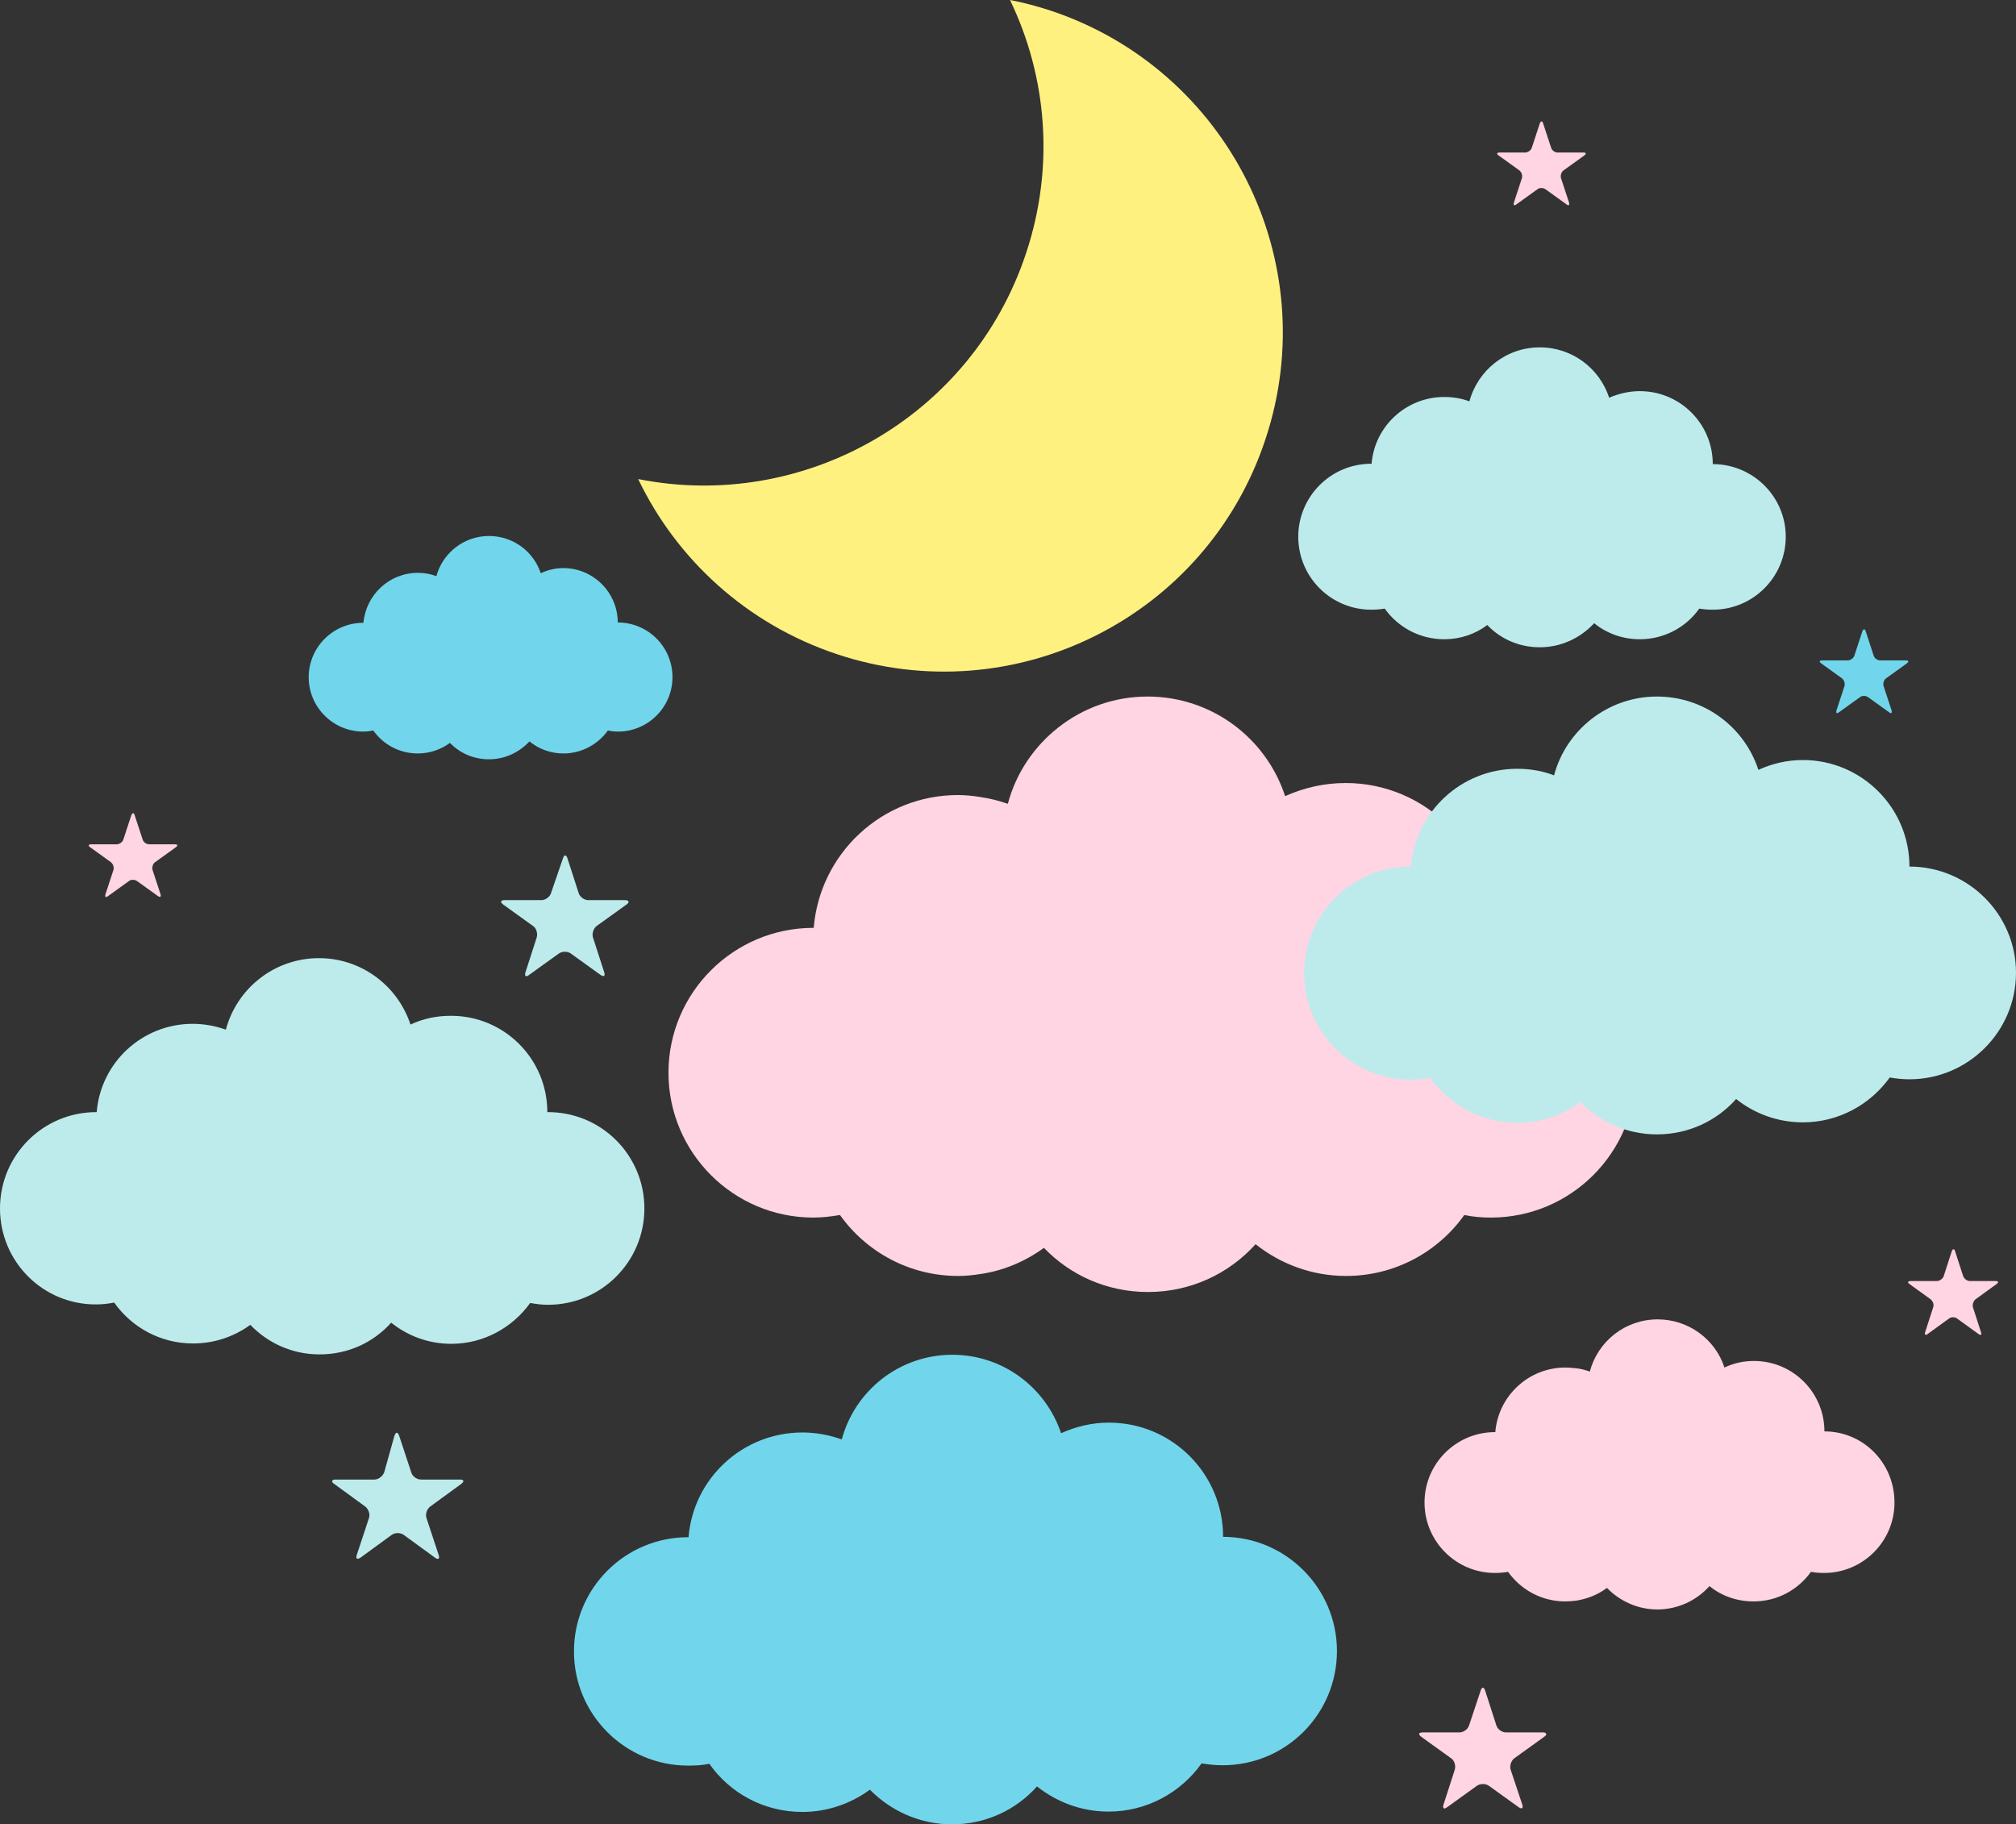
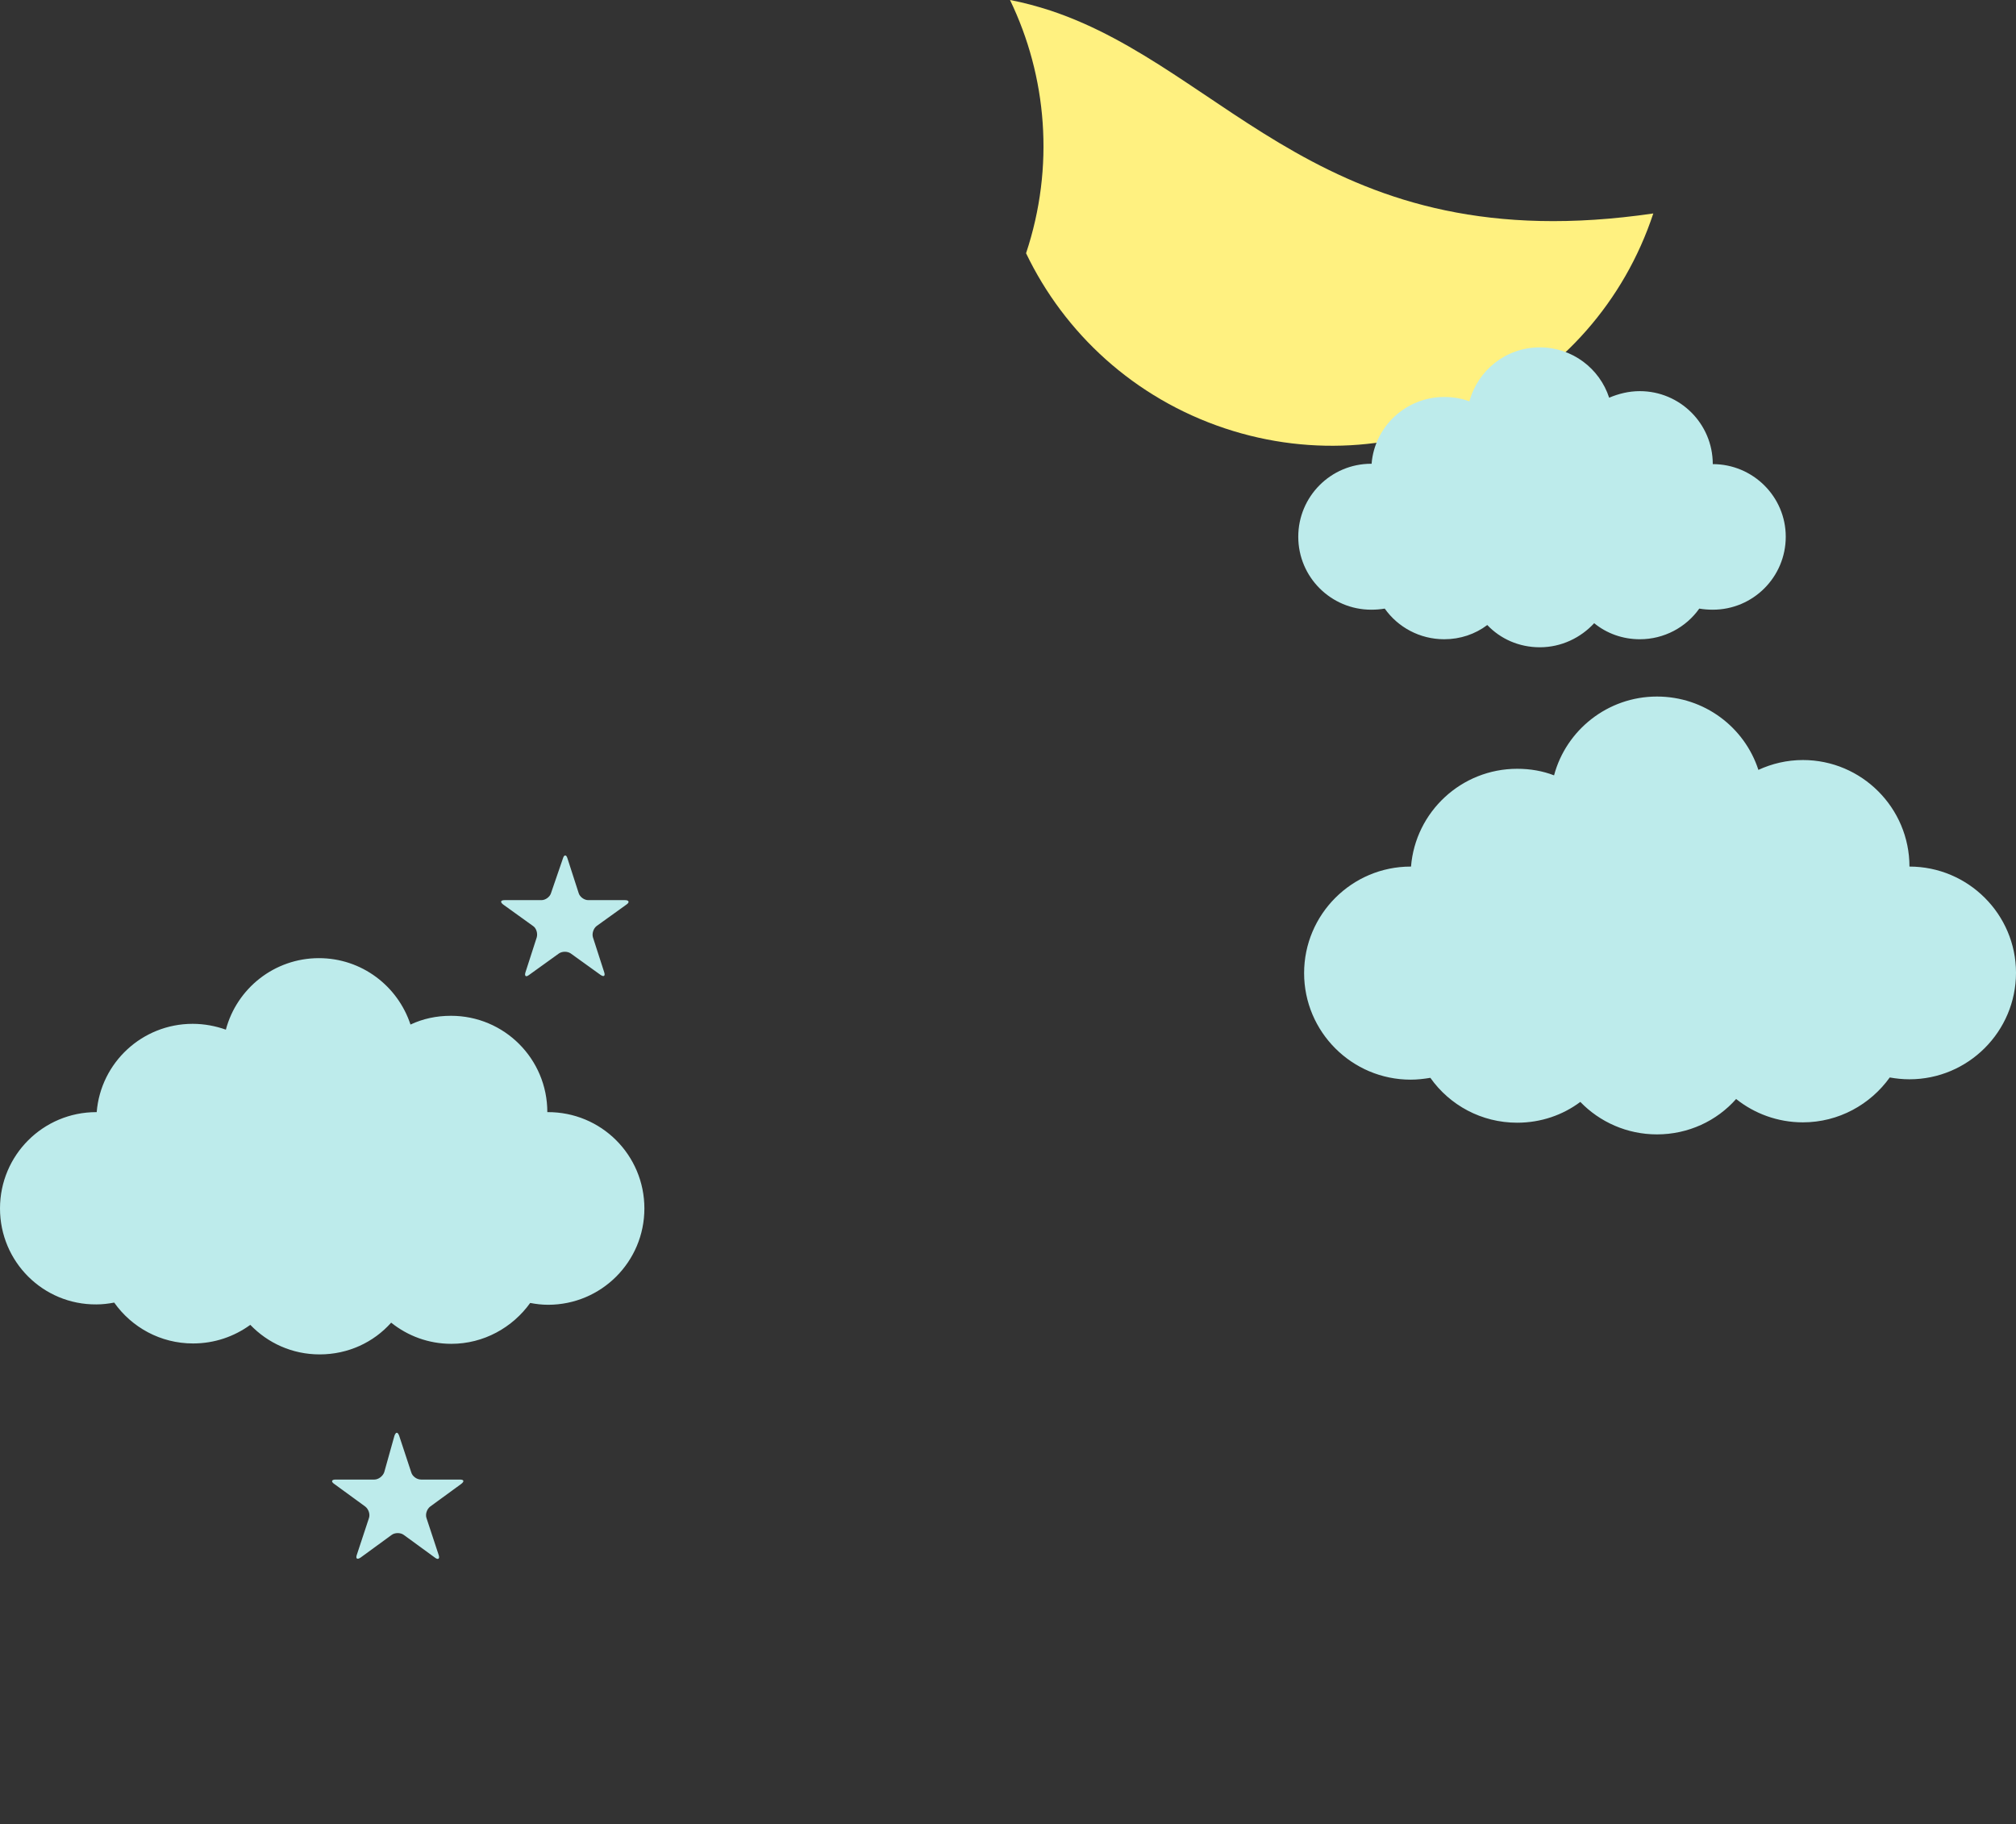
<svg xmlns="http://www.w3.org/2000/svg" height="500.0" preserveAspectRatio="xMidYMid meet" version="1.0" viewBox="0.0 0.0 552.5 500.0" width="552.5" zoomAndPan="magnify">
  <rect x="0.0" y="0.0" width="552.5" height="500.0" fill="#333333" stroke="none" />
  <g>
    <g id="change1_1">
-       <path d="M448.3,294c0,21.9-17.8,39.7-39.7,39.7c-2.5,0-4.9-0.2-7.3-0.7c-7.2,10.1-19,16.7-32.4,16.7 c-9.4,0-18-3.3-24.8-8.7c-7.3,8.1-17.8,13.1-29.5,13.1c-11.2,0-21.3-4.6-28.5-12.1c-5.1,3.7-11.1,6.3-17.6,7.2 c-1.9,0.3-3.9,0.5-5.9,0.5c-13.4,0-25.2-6.6-32.4-16.7c-2.4,0.4-4.8,0.7-7.3,0.7c-21.9,0-39.7-17.8-39.7-39.7 c0-21.9,17.8-39.7,39.7-39.7c0.1,0,0.1,0,0.1,0c1.7-20.4,18.7-36.4,39.5-36.4c2,0,4,0.2,5.9,0.5c2.7,0.4,5.3,1,7.8,1.9 c4.5-16.9,20-29.4,38.3-29.4c17.6,0,32.5,11.4,37.7,27.3c5.1-2.3,10.7-3.6,16.6-3.6c21.9,0,39.7,17.8,39.7,39.7 C430.5,254.3,448.3,272.1,448.3,294z M500,392.3c0-10.6-8.6-19.3-19.3-19.3c-2.9,0-5.6,0.6-8.1,1.8c-2.5-7.7-9.8-13.2-18.3-13.2 c-8.9,0-16.4,6-18.6,14.3c-1.2-0.4-2.5-0.8-3.8-0.9c-0.9-0.1-1.9-0.2-2.9-0.2c-10.1,0-18.4,7.8-19.2,17.7c0,0,0,0-0.1,0 c-10.6,0-19.3,8.6-19.3,19.3c0,10.6,8.6,19.3,19.3,19.3c1.2,0,2.4-0.1,3.6-0.3c3.5,4.9,9.2,8.1,15.7,8.1c1,0,1.9-0.1,2.9-0.2 c3.2-0.5,6.1-1.7,8.5-3.5c3.5,3.6,8.4,5.9,13.8,5.9c5.7,0,10.8-2.5,14.3-6.4c3.3,2.7,7.5,4.2,12.1,4.2c6.5,0,12.2-3.2,15.7-8.1 c1.2,0.2,2.3,0.3,3.6,0.3c10.6,0,19.3-8.6,19.3-19.3C519.2,400.9,510.6,392.3,500,392.3z M402.6,472.9c-0.3,1-1.5,1.9-2.6,1.9 h-10.1c-1.1,0-1.3,0.5-0.4,1.2l8.2,5.9c0.9,0.6,1.3,2,1,3.1l-3.1,9.6c-0.3,1,0.1,1.4,1,0.7l8.2-5.9c0.9-0.6,2.3-0.6,3.2,0l8.2,5.9 c0.9,0.6,1.3,0.3,1-0.7L414,485c-0.3-1,0.1-2.4,1-3.1l8.2-5.9c0.9-0.6,0.7-1.2-0.4-1.2h-10.1c-1.1,0-2.3-0.9-2.6-1.9l-3.1-9.6 c-0.3-1-0.9-1-1.2,0L402.6,472.9z M33.8,230.1c-0.2,0.7-1.1,1.3-1.8,1.3h-7c-0.8,0-0.9,0.4-0.3,0.8l5.7,4.1 c0.6,0.5,0.9,1.4,0.7,2.1l-2.2,6.7c-0.2,0.7,0.1,1,0.7,0.5l5.7-4.1c0.6-0.5,1.6-0.5,2.3,0l5.7,4.1c0.6,0.4,0.9,0.2,0.7-0.5 l-2.2-6.7c-0.2-0.7,0.1-1.7,0.7-2.1l5.7-4.1c0.6-0.5,0.5-0.8-0.3-0.8h-7c-0.8,0-1.6-0.6-1.8-1.3l-2.2-6.7c-0.2-0.7-0.6-0.7-0.9,0 L33.8,230.1z M419.8,40.5c-0.2,0.7-1.1,1.3-1.8,1.3h-7c-0.8,0-0.9,0.4-0.3,0.8l5.7,4.1c0.6,0.5,0.9,1.4,0.7,2.1l-2.2,6.7 c-0.2,0.7,0.1,1,0.7,0.5l5.7-4.1c0.6-0.5,1.6-0.5,2.3,0l5.7,4.1c0.6,0.5,0.9,0.2,0.7-0.5l-2.2-6.7c-0.2-0.7,0.1-1.7,0.7-2.1 l5.7-4.1c0.6-0.5,0.5-0.8-0.3-0.8h-7c-0.8,0-1.6-0.6-1.8-1.3l-2.2-6.7c-0.2-0.7-0.6-0.7-0.9,0L419.8,40.5z M539.9,351.1 c-0.8,0-1.6-0.6-1.9-1.4l-2.2-6.8c-0.2-0.7-0.6-0.7-0.9,0l-2.2,6.8c-0.2,0.7-1.1,1.4-1.9,1.4h-7.2c-0.8,0-0.9,0.4-0.3,0.8l5.8,4.2 c0.6,0.5,1,1.4,0.7,2.2l-2.2,6.8c-0.2,0.7,0.1,1,0.7,0.5l5.8-4.2c0.6-0.5,1.7-0.5,2.3,0l5.8,4.2c0.6,0.5,1,0.2,0.7-0.5l-2.2-6.8 c-0.2-0.7,0.1-1.7,0.7-2.2l5.8-4.2c0.6-0.5,0.5-0.8-0.3-0.8H539.9z" fill="#FFD4E3" />
-     </g>
+       </g>
    <g id="change2_1">
-       <path d="M287.9,2.9c-3.7-1.2-7.4-2.2-11.1-2.9c10.1,20.9,12.3,45.7,4.4,69.4c-14.9,45-61,70.9-106.3,61.9 c10.5,21.9,29.6,39.7,54.5,48c48.7,16.2,101.3-10.2,117.4-58.9C363,71.7,336.6,19.1,287.9,2.9z" fill="#FFF180" />
+       <path d="M287.9,2.9c-3.7-1.2-7.4-2.2-11.1-2.9c10.1,20.9,12.3,45.7,4.4,69.4c10.5,21.9,29.6,39.7,54.5,48c48.7,16.2,101.3-10.2,117.4-58.9C363,71.7,336.6,19.1,287.9,2.9z" fill="#FFF180" />
    </g>
    <g id="change3_1">
-       <path d="M366.4,452.5c0,17.3-14,31.3-31.3,31.3c-2,0-3.9-0.2-5.8-0.5c-5.7,8-15,13.2-25.5,13.2 c-7.4,0-14.2-2.6-19.6-6.9c-5.7,6.4-14,10.4-23.3,10.4c-8.8,0-16.8-3.7-22.5-9.5c-5.2,3.8-11.6,6.1-18.5,6.1 c-10.6,0-19.9-5.2-25.5-13.2c-1.9,0.4-3.8,0.5-5.8,0.5c-17.3,0-31.3-14-31.3-31.3c0-17.3,14-31.3,31.3-31.3c0,0,0.1,0,0.1,0 c1.3-16.1,14.8-28.7,31.2-28.7c3.8,0,7.4,0.7,10.8,1.9c3.6-13.4,15.8-23.2,30.3-23.2c13.9,0,25.6,9,29.8,21.5 c4-1.8,8.4-2.9,13.1-2.9c17.3,0,31.3,14,31.3,31.3C352.3,421.2,366.4,435.2,366.4,452.5z M169.3,170.6c0-8.2-6.7-14.9-14.9-14.9 c-2.2,0-4.3,0.5-6.2,1.4c-2-6-7.6-10.2-14.2-10.2c-6.9,0-12.7,4.7-14.4,11c-1.6-0.6-3.3-0.9-5.1-0.9c-7.8,0-14.2,6-14.9,13.7 c0,0,0,0-0.1,0c-8.2,0-14.9,6.7-14.9,14.9c0,8.2,6.7,14.9,14.9,14.9c0.9,0,1.9-0.1,2.8-0.3c2.7,3.8,7.1,6.3,12.2,6.3 c3.3,0,6.4-1.1,8.8-2.9c2.7,2.8,6.5,4.5,10.7,4.5c4.4,0,8.3-1.9,11.1-4.9c2.6,2.1,5.8,3.3,9.3,3.3c5,0,9.5-2.5,12.2-6.3 c0.9,0.2,1.8,0.3,2.8,0.3c8.2,0,14.9-6.7,14.9-14.9C184.3,177.3,177.6,170.6,169.3,170.6z M508.2,179.7c-0.2,0.7-1.1,1.3-1.8,1.3 h-7c-0.8,0-0.9,0.4-0.3,0.8l5.7,4.1c0.6,0.5,0.9,1.4,0.7,2.1l-2.2,6.7c-0.2,0.7,0.1,1,0.7,0.5l5.7-4.1c0.6-0.5,1.6-0.5,2.3,0 l5.7,4.1c0.6,0.5,0.9,0.2,0.7-0.5l-2.2-6.7c-0.2-0.7,0.1-1.7,0.7-2.1l5.7-4.1c0.6-0.5,0.5-0.8-0.3-0.8h-7c-0.8,0-1.6-0.6-1.8-1.3 l-2.2-6.7c-0.2-0.7-0.6-0.7-0.9,0L508.2,179.7z" fill="#71D6EB" />
-     </g>
+       </g>
    <g id="change4_1">
      <path d="M176.6,331.2c0,14.6-11.8,26.4-26.4,26.4c-1.7,0-3.3-0.2-4.9-0.5c-4.8,6.7-12.7,11.2-21.6,11.2 c-6.3,0-12-2.2-16.5-5.8c-4.8,5.4-11.8,8.7-19.6,8.7c-7.5,0-14.2-3.1-19-8.1c-4.4,3.2-9.8,5.1-15.7,5.1c-8.9,0-16.8-4.4-21.6-11.2 c-1.6,0.3-3.2,0.5-4.9,0.5C11.8,357.6,0,345.8,0,331.2c0-14.6,11.8-26.4,26.4-26.4c0,0,0.1,0,0.1,0c1.1-13.6,12.5-24.2,26.3-24.2 c3.2,0,6.3,0.6,9.1,1.6c3-11.3,13.3-19.6,25.5-19.6c11.7,0,21.6,7.6,25.1,18.2c3.4-1.6,7.1-2.4,11.1-2.4 c14.6,0,26.4,11.8,26.4,26.4C164.8,304.7,176.6,316.6,176.6,331.2z M469.4,127.2c0-11.1-9-20-20-20c-3,0-5.8,0.7-8.4,1.8 c-2.6-8-10.1-13.8-19-13.8c-9.3,0-17,6.3-19.3,14.8c-2.1-0.8-4.5-1.2-6.9-1.2c-10.5,0-19.1,8.1-19.9,18.3c0,0,0,0-0.1,0 c-11.1,0-20,9-20,20c0,11.1,9,20,20,20c1.3,0,2.5-0.1,3.7-0.3c3.6,5.1,9.6,8.4,16.3,8.4c4.4,0,8.5-1.4,11.8-3.9 c3.6,3.8,8.7,6.1,14.4,6.1c5.9,0,11.2-2.6,14.9-6.6c3.4,2.8,7.8,4.4,12.5,4.4c6.7,0,12.7-3.3,16.3-8.4c1.2,0.2,2.4,0.3,3.7,0.3 c11.1,0,20-9,20-20C489.4,136.1,480.4,127.2,469.4,127.2z M523.3,237.5c0-16.1-13.1-29.2-29.2-29.2c-4.4,0-8.5,1-12.2,2.7 c-3.8-11.7-14.8-20.1-27.8-20.1c-13.5,0-24.9,9.2-28.2,21.6c-3.1-1.2-6.5-1.8-10.1-1.8c-15.3,0-27.9,11.8-29.1,26.8 c0,0-0.1,0-0.1,0c-16.1,0-29.2,13.1-29.2,29.2c0,16.1,13.1,29.2,29.2,29.2c1.8,0,3.6-0.2,5.4-0.5c5.3,7.5,14,12.3,23.8,12.3 c6.5,0,12.5-2.1,17.3-5.7c5.3,5.5,12.8,8.9,21,8.9c8.6,0,16.4-3.7,21.7-9.7c5,4,11.4,6.4,18.3,6.4c9.8,0,18.5-4.9,23.8-12.3 c1.7,0.3,3.5,0.5,5.4,0.5c16.1,0,29.2-13.1,29.2-29.2C552.5,250.6,539.4,237.5,523.3,237.5z M151,244.8c-0.3,1-1.5,1.9-2.6,1.9 h-10.1c-1.1,0-1.3,0.5-0.4,1.2l8.2,5.9c0.9,0.6,1.3,2,1,3.1l-3.1,9.6c-0.3,1,0.1,1.4,1,0.7l8.2-5.9c0.9-0.6,2.3-0.6,3.2,0l8.2,5.9 c0.9,0.6,1.3,0.3,1-0.7l-3.1-9.6c-0.3-1,0.1-2.4,1-3.1l8.2-5.9c0.9-0.6,0.7-1.2-0.4-1.2h-10.1c-1.1,0-2.3-0.9-2.6-1.9l-3.1-9.6 c-0.3-1-0.9-1-1.2,0L151,244.8z M105.3,403.5c-0.4,1.1-1.6,2-2.7,2H92c-1.2,0-1.3,0.6-0.4,1.2l8.5,6.2c0.9,0.7,1.4,2.1,1,3.2 l-3.3,10c-0.4,1.1,0.1,1.4,1,0.8l8.5-6.2c0.9-0.7,2.5-0.7,3.4,0l8.5,6.2c0.9,0.7,1.4,0.3,1-0.8l-3.3-10c-0.4-1.1,0.1-2.5,1-3.2 l8.5-6.2c0.9-0.7,0.8-1.2-0.4-1.2h-10.6c-1.2,0-2.4-0.9-2.7-2l-3.3-10c-0.4-1.1-0.9-1.1-1.3,0L105.3,403.5z" fill="#BDEBEB" />
    </g>
  </g>
</svg>